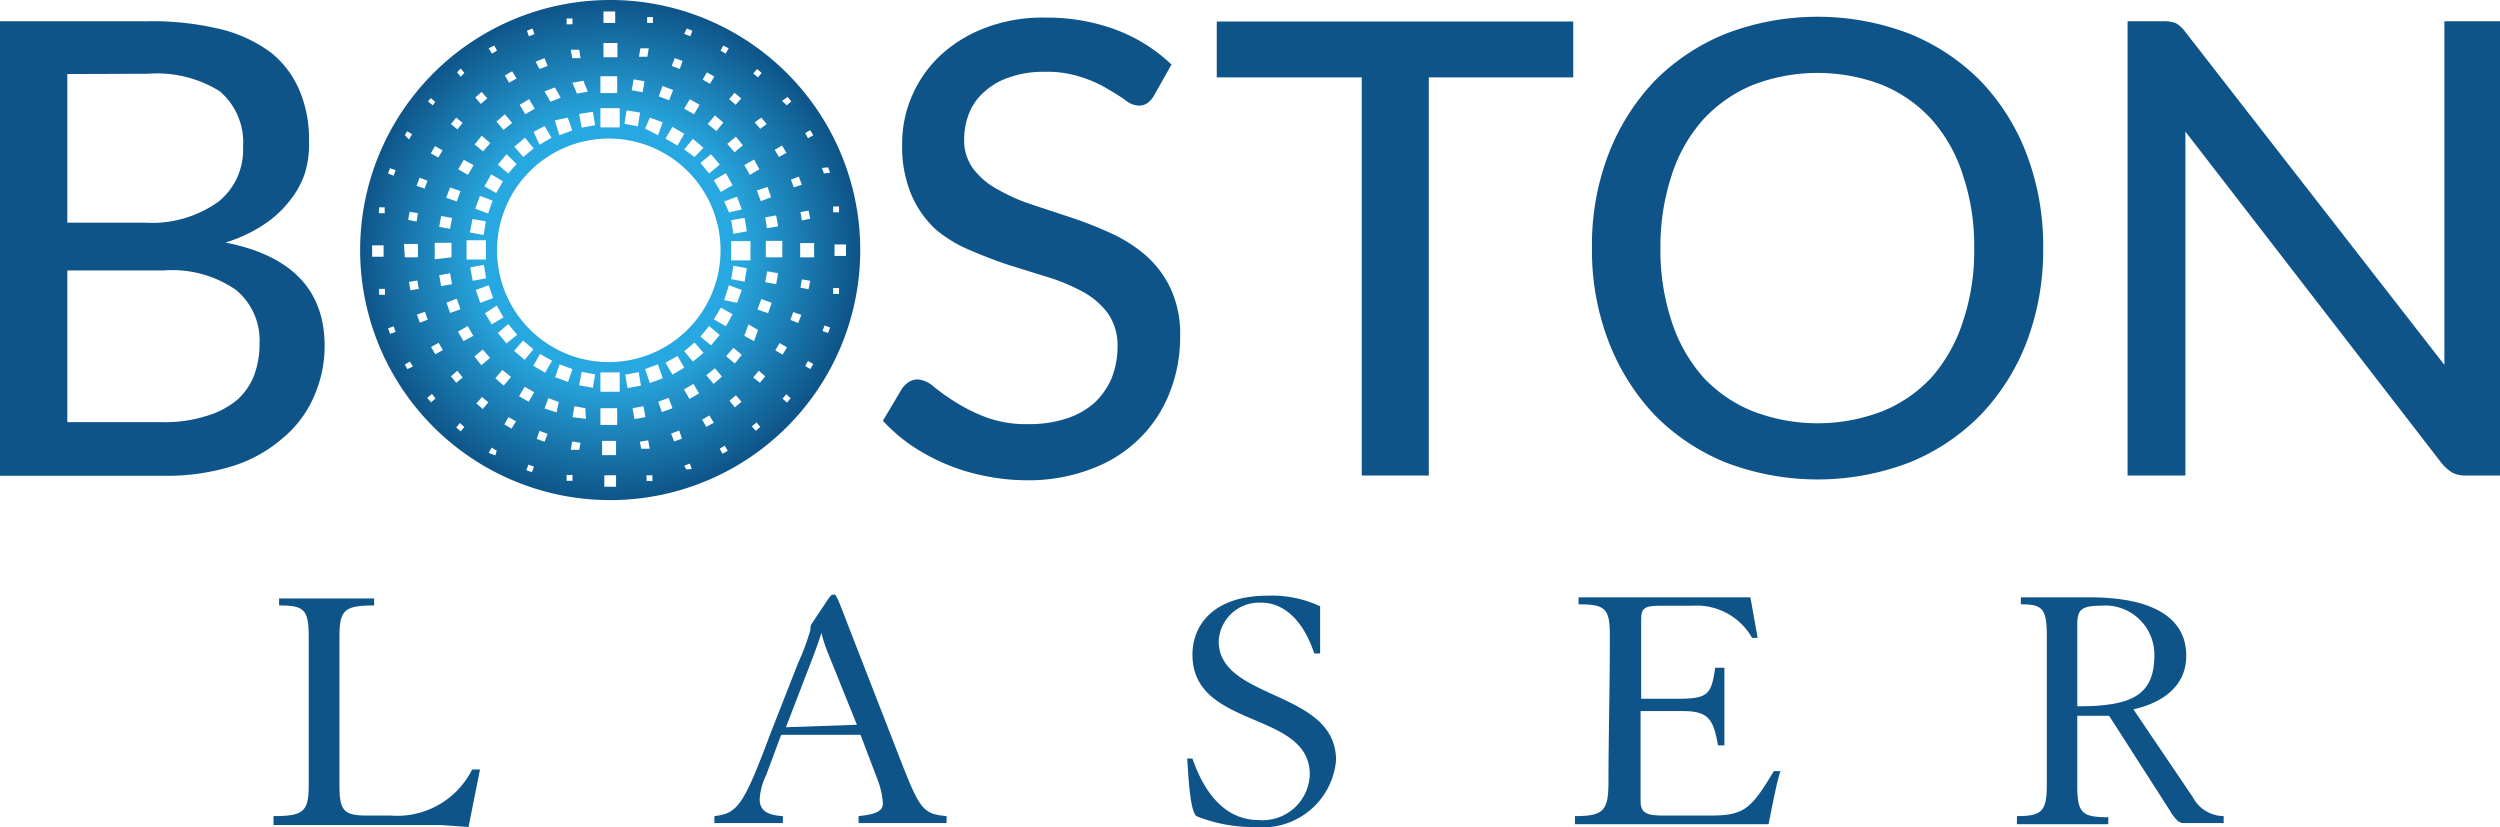
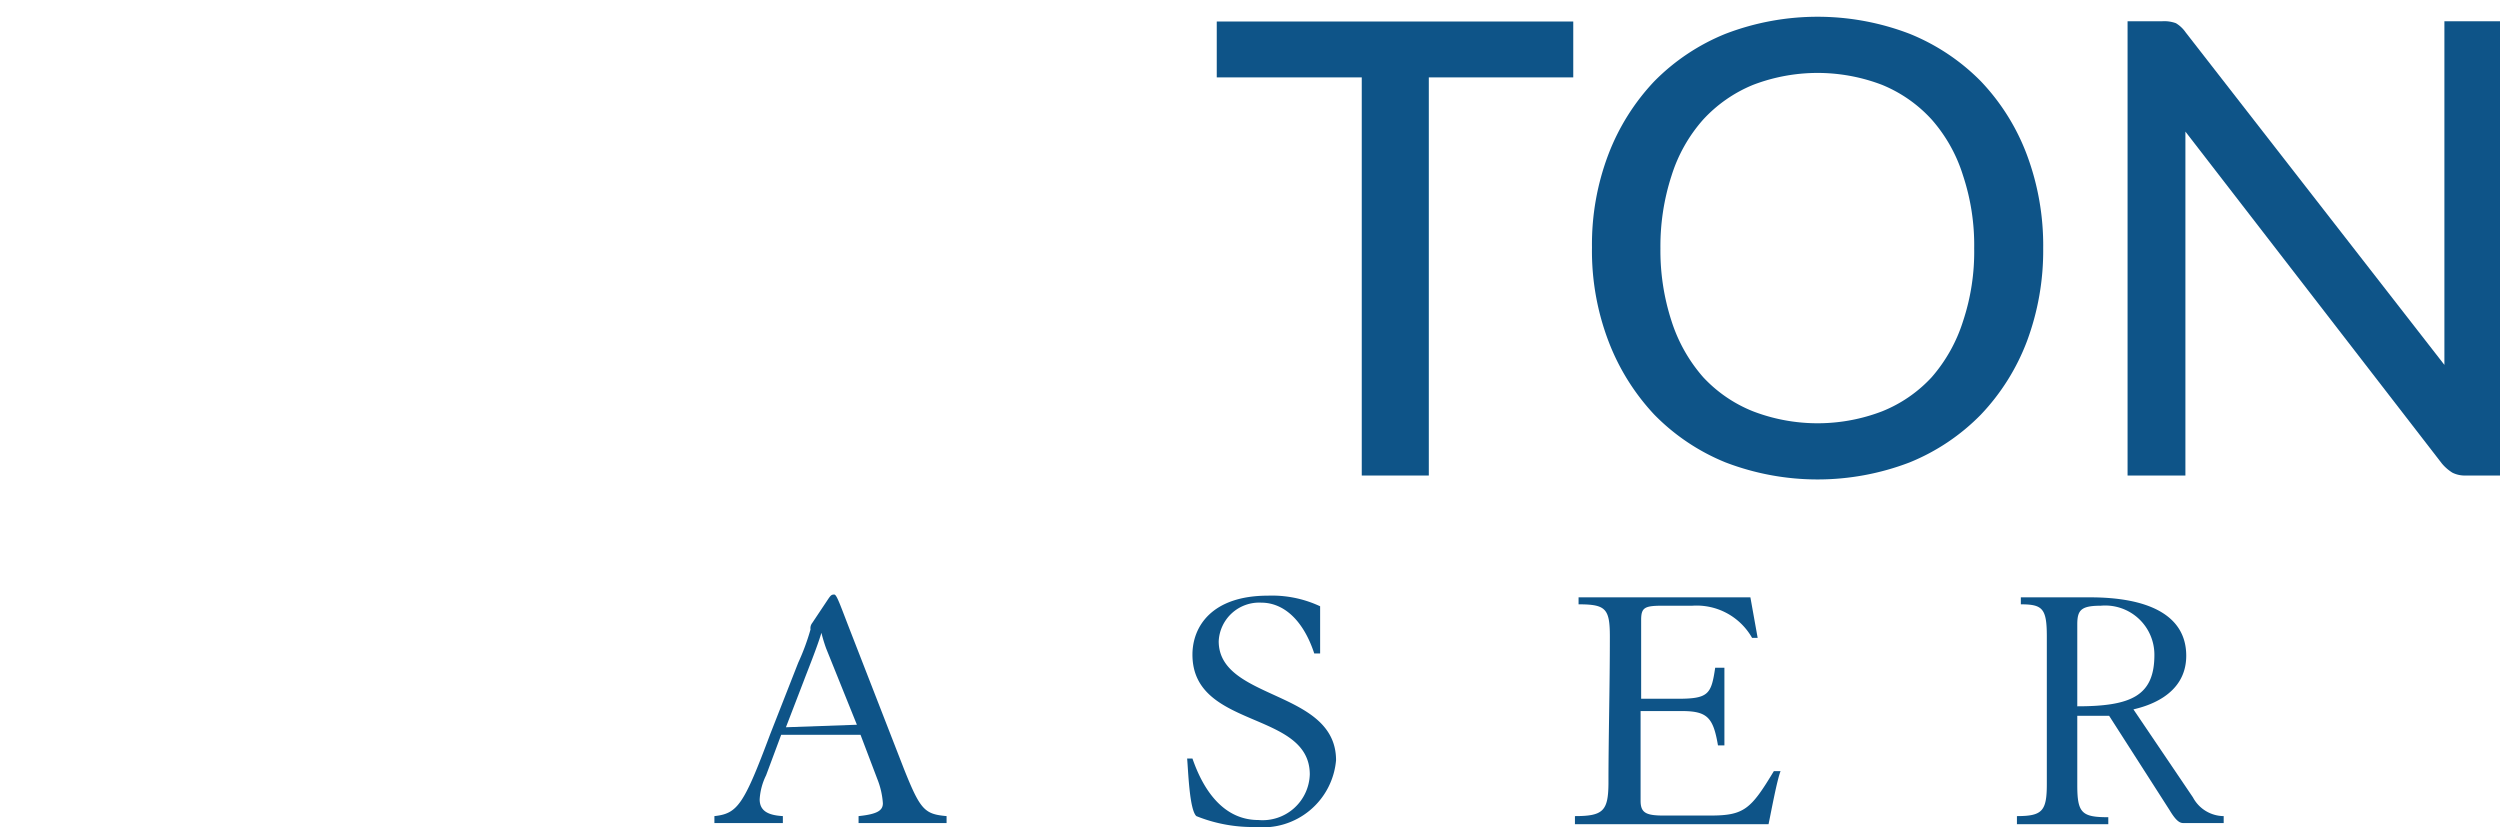
<svg xmlns="http://www.w3.org/2000/svg" id="Layer_1" data-name="Layer 1" viewBox="0 0 89.48 29.61">
  <defs>
    <style>.cls-1{fill:#0e5488;}.cls-2{fill:url(#New_Gradient_Swatch_3);}</style>
    <radialGradient id="New_Gradient_Swatch_3" cx="27.3" cy="13.73" r="8.95" gradientUnits="userSpaceOnUse">
      <stop offset="0.52" stop-color="#28a8e0" />
      <stop offset="1" stop-color="#0e5488" />
    </radialGradient>
  </defs>
  <title>BosLogo_BosLaser_041919</title>
-   <path class="cls-1" d="M10.81,5.55a10.47,10.47,0,0,1,2.62.29,5,5,0,0,1,1.8.85,3.43,3.43,0,0,1,1,1.34,4.43,4.43,0,0,1,.34,1.79A3.56,3.56,0,0,1,16.42,11a3.25,3.25,0,0,1-.56,1,3.87,3.87,0,0,1-.94.85,5.19,5.19,0,0,1-1.34.62c2.37.47,3.55,1.7,3.55,3.71A4.5,4.5,0,0,1,16.74,19a4,4,0,0,1-1.12,1.48,5,5,0,0,1-1.81,1,8,8,0,0,1-2.45.34H5.51V5.55ZM7.92,7.44v5.32H10.7A4.08,4.08,0,0,0,13.34,12a2.38,2.38,0,0,0,.87-1.94,2.41,2.41,0,0,0-.83-2,4.24,4.24,0,0,0-2.57-.63Zm3.4,12.46a4.88,4.88,0,0,0,1.57-.22A3,3,0,0,0,14,19.1a2.26,2.26,0,0,0,.61-.89,3.19,3.19,0,0,0,.19-1.13,2.34,2.34,0,0,0-.84-1.91,4,4,0,0,0-2.59-.7H7.92V19.9Z" transform="translate(-5.51 -4.79)" />
-   <path class="cls-1" d="M46.82,8.2a.86.86,0,0,1-.24.28.53.53,0,0,1-.32.09.79.79,0,0,1-.46-.19c-.17-.12-.39-.26-.65-.41a4.34,4.34,0,0,0-.94-.42,3.83,3.83,0,0,0-1.3-.19,3.69,3.69,0,0,0-1.25.19,2.46,2.46,0,0,0-.9.51,2,2,0,0,0-.55.75,2.52,2.52,0,0,0-.19.95,1.69,1.69,0,0,0,.34,1.09,2.67,2.67,0,0,0,.88.73,6.33,6.33,0,0,0,1.23.54l1.42.47a14.26,14.26,0,0,1,1.41.56,5.17,5.17,0,0,1,1.24.8,3.65,3.65,0,0,1,.87,1.17,3.86,3.86,0,0,1,.34,1.71,5.41,5.41,0,0,1-.37,2,4.71,4.71,0,0,1-1.07,1.64,4.8,4.8,0,0,1-1.73,1.1,6.27,6.27,0,0,1-2.32.41,7.53,7.53,0,0,1-1.52-.16,7.12,7.12,0,0,1-1.4-.43,7.33,7.33,0,0,1-1.23-.67,6.16,6.16,0,0,1-1-.87l.69-1.16a1,1,0,0,1,.24-.23.63.63,0,0,1,.33-.09,1,1,0,0,1,.55.25,7.5,7.5,0,0,0,.77.55,5.93,5.93,0,0,0,1.1.55,4.16,4.16,0,0,0,1.55.25,4.24,4.24,0,0,0,1.34-.2,2.81,2.81,0,0,0,1-.56,2.64,2.64,0,0,0,.62-.89,3.11,3.11,0,0,0,.21-1.16A2,2,0,0,0,45.16,16a2.74,2.74,0,0,0-.88-.76,7,7,0,0,0-1.23-.52l-1.42-.44q-.72-.24-1.41-.54A4.71,4.71,0,0,1,39,13a3.64,3.64,0,0,1-.87-1.24,4.45,4.45,0,0,1-.33-1.82,4.25,4.25,0,0,1,.34-1.69,4.35,4.35,0,0,1,1-1.45,4.89,4.89,0,0,1,1.6-1,5.73,5.73,0,0,1,2.18-.38,7.09,7.09,0,0,1,2.52.43,5.89,5.89,0,0,1,2,1.25Z" transform="translate(-5.51 -4.79)" />
  <path class="cls-1" d="M61.82,7.56H56.65V21.81h-2.4V7.56H49.06v-2H61.82Z" transform="translate(-5.51 -4.79)" />
  <path class="cls-1" d="M78.64,13.68A9.28,9.28,0,0,1,78.06,17a7.83,7.83,0,0,1-1.65,2.63,7.53,7.53,0,0,1-2.55,1.71,9.2,9.2,0,0,1-6.59,0,7.53,7.53,0,0,1-2.55-1.71A8,8,0,0,1,63.08,17a9.07,9.07,0,0,1-.59-3.35,9.06,9.06,0,0,1,.59-3.34A7.91,7.91,0,0,1,64.72,7.7,7.55,7.55,0,0,1,67.27,6a9.2,9.2,0,0,1,6.59,0A7.55,7.55,0,0,1,76.41,7.7a7.77,7.77,0,0,1,1.65,2.64A9.26,9.26,0,0,1,78.64,13.68Zm-2.47,0a7.9,7.9,0,0,0-.4-2.61,5.48,5.48,0,0,0-1.12-2,4.93,4.93,0,0,0-1.77-1.24,6.45,6.45,0,0,0-4.63,0,5,5,0,0,0-1.78,1.24,5.5,5.5,0,0,0-1.13,2,8.17,8.17,0,0,0-.4,2.61,8.13,8.13,0,0,0,.4,2.61,5.64,5.64,0,0,0,1.13,2,4.92,4.92,0,0,0,1.78,1.22,6.45,6.45,0,0,0,4.63,0,4.88,4.88,0,0,0,1.77-1.22,5.62,5.62,0,0,0,1.12-2A7.86,7.86,0,0,0,76.17,13.68Z" transform="translate(-5.51 -4.79)" />
  <path class="cls-1" d="M95,5.55V21.81H93.76a1,1,0,0,1-.47-.1,1.57,1.57,0,0,1-.38-.33L83.73,9.5c0,.2,0,.4,0,.6s0,.38,0,.56V21.81H81.66V5.55h1.25a1.22,1.22,0,0,1,.48.07,1.14,1.14,0,0,1,.35.33L93,17.85c0-.22,0-.43,0-.64s0-.4,0-.58V5.55Z" transform="translate(-5.51 -4.79)" />
-   <path class="cls-1" d="M22.69,32.33l-.41,2.06-1-.07c-.35,0-.69,0-1,0H15.3V34c1.11,0,1.26-.18,1.26-1.15V27.61c0-1-.15-1.15-1.06-1.15v-.25h3.4v.25c-1.09,0-1.24.18-1.24,1.15v5.28c0,.92.15,1.09,1,1.09h.83a3,3,0,0,0,2.92-1.65Z" transform="translate(-5.51 -4.79)" />
  <path class="cls-1" d="M31.08,34c.83-.09,1.05-.4,2-2.94l1-2.55a8.17,8.17,0,0,0,.44-1.19.3.3,0,0,1,.06-.23l.58-.87c.09-.13.12-.15.21-.15s.21.37.58,1.32l1.91,4.91c.59,1.48.74,1.63,1.53,1.7v.25H36.24V34c.69-.07.87-.21.87-.46a2.86,2.86,0,0,0-.2-.87l-.6-1.58H33.47l-.54,1.45a2.23,2.23,0,0,0-.23.86c0,.42.31.57.83.6v.25H31.08Zm5.1-3.27L35.08,28a5.44,5.44,0,0,1-.17-.56h0c-.15.51-.52,1.42-.62,1.69l-.65,1.69Z" transform="translate(-5.51 -4.79)" />
  <path class="cls-1" d="M52.76,28.18h-.21c-.38-1.16-1.07-1.82-1.9-1.82a1.45,1.45,0,0,0-1.52,1.38c0,2.13,4.2,1.73,4.2,4.26a2.63,2.63,0,0,1-2.88,2.39A5.39,5.39,0,0,1,48.33,34c-.25-.23-.29-1.63-.33-2.06h.19c.19.53.8,2.2,2.36,2.2a1.69,1.69,0,0,0,1.84-1.63c0-2.3-4.2-1.61-4.2-4.29,0-1,.69-2.11,2.7-2.11a4.05,4.05,0,0,1,1.87.38Z" transform="translate(-5.51 -4.79)" />
  <path class="cls-1" d="M61.88,34c1,0,1.19-.18,1.2-1.15,0-1.66.05-3.44.05-5.28,0-1-.15-1.15-1.12-1.15v-.25h6.15l.26,1.45h-.2a2.28,2.28,0,0,0-2.14-1.15H65c-.63,0-.75.07-.75.51V29.8h1.31c1.1,0,1.2-.16,1.34-1.11h.33v2.78H67c-.17-1-.38-1.23-1.3-1.23H64.23v3.21c0,.43.19.53.82.53h1.68c1.21,0,1.45-.23,2.27-1.59h.24c-.13.33-.33,1.42-.43,1.9H61.88Z" transform="translate(-5.51 -4.79)" />
  <path class="cls-1" d="M77.7,34c.91,0,1.07-.18,1.07-1.15,0-1.89,0-3.5,0-5.28,0-1-.15-1.15-.93-1.15v-.25h2.48c2.05,0,3.44.62,3.44,2.09s-1.52,1.83-1.89,1.92L84,33.33A1.26,1.26,0,0,0,85.1,34v.25H83.69c-.12,0-.25,0-.53-.47L81,30.41H79.86v2.48c0,1,.16,1.15,1.11,1.15v.25H77.7Zm2.16-3.93c1.94,0,2.76-.38,2.76-1.84a1.76,1.76,0,0,0-1.92-1.76c-.71,0-.84.16-.84.67Z" transform="translate(-5.51 -4.79)" />
-   <path class="cls-2" d="M27.3,4.79a8.95,8.95,0,1,0,9,8.94A8.95,8.95,0,0,0,27.3,4.79Zm7.21,4.66.11.18-.19.11-.1-.19Zm0,3.17-.3.06-.05-.3.29-.05Zm-.3-1.22-.29.1-.1-.28.28-.11Zm0,3.39.3.05-.06.3-.29-.05Zm-.51-6.53.13.16-.16.14L33.5,8.4ZM33.5,10l.16.26-.27.15-.15-.26Zm-.58,4v-.59h.59V14Zm.44.57-.07.39-.39-.07.07-.39Zm-.46-2,.39-.07.07.39-.4.07Zm.21-.72-.37.14-.14-.38.38-.13Zm-.39-2.45-.2-.23L32.76,9l.19.23Zm-.11-2.14.16.14-.13.16-.17-.14ZM32.5,10.5l.19.35-.34.2-.2-.35Zm-5.2,7.25a4,4,0,1,1,4-4A4,4,0,0,1,27.3,17.75Zm1.93.58-.46.17L28.6,18l.46-.17ZM26,18l-.16.46-.46-.17.16-.46Zm-1.39-7.9-.37.31-.32-.37.38-.32Zm0-.59L25,9.3l.25.42-.43.25ZM24,10.66,23.7,11l-.37-.32.31-.37Zm-.49.62-.24.42-.42-.24.24-.43Zm-.37.69-.16.46-.46-.17.17-.46Zm-.24.74-.08.49-.49-.09.09-.48Zm0,.68v.69h-.69v-.69Zm-.07.88.08.48-.48.09-.09-.48ZM23,15l.16.46-.46.17-.16-.46Zm.29.73.24.42-.42.25L22.87,16Zm.41.66.32.38-.38.31-.31-.37Zm.53.59.37.31-.31.38-.38-.32Zm.61.48.43.24-.25.43-.42-.25Zm.53-8.36L25.83,9l.16.46-.46.17Zm3.23.29L28.77,9l.46.17-.17.46Zm3,3L31.43,12l.46-.17.17.46Zm.56.2.08.48-.48.09-.08-.49Zm-.85-.93-.25-.42.43-.25.24.43ZM30.89,11l-.31-.38.38-.31.31.37Zm-.52-.59L30,10.14l.31-.38.38.32ZM29.76,10l-.43-.25.25-.42.42.25Zm0,7.53.24.42-.42.25-.25-.43Zm.24-.17.37-.31.32.37-.38.31Zm.58-.52.31-.38.38.32-.31.37Zm.48-.62.25-.42.42.24-.24.43Zm.37-.69L31.6,15l.46.17-.17.46Zm.25-.75.08-.48.48.09-.08.48Zm0-.67v-.69h.69v.69Zm.12-3.87-.26-.3.31-.26.25.31Zm0-2.13.24.2-.2.23-.23-.2ZM31.4,6.42l.19.1-.11.19L31.3,6.6Zm0,2.76-.25.3-.31-.25.26-.31Zm-.59-1.8.27.15-.16.26-.26-.15Zm-.72-1.57.2.08-.07.2L30,6Zm.11,2.53.35.2-.2.34L30,8.68Zm-.54-1.47.28.1-.1.29-.29-.11Zm-.44,1,.38.14-.14.37-.37-.14Zm-.55-2.47.21,0,0,.21-.21,0Zm-.24,1.12.3,0-.05.3-.3,0Zm-.24,1.11.39.07-.07.39-.39-.07Zm-.25,1.11.48.08-.08.49-.48-.09Zm-.83-3.54h.42v.41h-.42Zm0,1.13h.5v.51h-.5ZM27,7.52h.6v.6H27ZM27,8.66h.69v.69H27Zm-.19.61-.48.09-.09-.49.49-.08Zm-.26-1.2-.39.07L26,7.75l.39-.07Zm-.26-1.2-.3,0-.05-.3.3,0ZM26,5.45l0,.21-.21,0,0-.21Zm-.42,2.84-.37.14L25,8.06l.37-.14ZM25,6.87l.11.28-.29.11L24.68,7Zm-.43-1.06.07.2-.2.08-.07-.2Zm-.12,2.53.2.34-.34.2-.2-.34Zm-.61-1,.16.26-.27.15-.15-.26Zm0,1.85-.31.25-.25-.3.3-.26ZM23.2,6.42l.1.18-.18.11L23,6.52Zm-.45,1.66.2.23-.23.2-.2-.23Zm0,1.57.31.26-.26.3-.3-.25Zm-.49,1.4-.35-.2.2-.34.35.19ZM22,7.24l.13.16L22,7.54l-.13-.16ZM21.84,9l.23.19-.19.23-.23-.19Zm-.22,2.5.37.13-.13.37-.38-.13Zm0,3.07.07.39-.39.07-.07-.39Zm-.55-.5v-.59h.6V14Zm.55-1.09-.39-.07.07-.39.39.07Zm-.42-2.55-.27-.15.15-.26.27.15Zm-.27-2.13.16.14L21,8.56l-.17-.14Zm-.4,2.85.28.11-.1.28-.29-.1Zm-.06,1.27-.05.3-.3-.06.05-.29Zm-.39-2.93.18.1-.11.19L20,9.63Zm-1,2.72.2,0,0,.21-.21,0Zm-.25,1.36h.41v.41h-.41Zm.25,1.77,0-.21.21,0,0,.21Zm.39-4.53.2.07-.07.2-.2-.08Zm0,5.93-.07-.2.2-.07.07.2Zm.5-3.22h.5V14H20Zm.53,1.61-.3.05-.05-.3.3-.05ZM20.09,18,20,17.84l.18-.11.11.18Zm.34-1.95.29-.1.1.28-.28.11Zm.51,3.14-.14-.16.17-.14.13.16Zm.15-1.72-.15-.26.27-.15.15.26Zm.4-1.85.37-.14.13.38-.37.13Zm.39,2.44.19.24-.23.19-.19-.23ZM22,20.23l-.16-.14.13-.16.16.14ZM22.1,17l-.2-.34.35-.2.2.35Zm.69.3.26.3-.31.26-.25-.31Zm0,2.13-.23-.2.2-.23.23.19Zm.45,1.66L23,21l.11-.19.18.11Zm0-2.76.25-.3.31.25-.26.31Zm.58,1.8-.26-.15.15-.26.27.15Zm.73,1.56-.2-.07.07-.2.2.07Zm-.12-2.52-.34-.2.2-.34.34.2ZM25,20.6l-.28-.1.1-.29.29.11Zm.43-1.05L25,19.41l.14-.37.37.14ZM26,22l-.21,0,0-.21.21,0Zm.24-1.11-.3,0,.05-.3.3.05Zm.24-1.11L26,19.72l.07-.39.39.07Zm.25-1.11-.49-.09.09-.48.48.09Zm.83,3.54h-.42v-.41h.42Zm0-1.13h-.5v-.51h.5ZM27.6,20H27v-.6h.6ZM27,18.81v-.69h.69v.69Zm.89-.61.48-.09.08.48-.48.09Zm.26,1.2.39-.07.07.39-.39.07Zm.26,1.2.3-.05.05.3-.3,0ZM28.65,22l0-.2.21,0,0,.21Zm.42-2.83.37-.14.14.37-.38.14Zm.57,1.42-.11-.28.29-.11.1.29Zm.43,1L30,21.46l.2-.08.07.2Zm.12-2.52-.2-.34.34-.2.2.34Zm.6,1-.15-.26.26-.15.16.26Zm0-1.85.31-.25.25.3-.3.26Zm.58,2.81-.1-.18.18-.11.11.19Zm.44-1.66-.19-.24.23-.19.2.23Zm0-1.57-.31-.26.26-.3.3.25Zm.49-1.4.34.2L32.5,17l-.35-.19Zm.26,3.81-.14-.16.17-.14.13.16Zm.15-1.72-.24-.19.2-.24.23.2ZM33,16l-.38-.13.14-.38.37.14Zm.41,1.07.27.15-.16.26-.26-.15Zm.27,2.13-.16-.14.13-.16.16.14Zm.4-2.85-.28-.11.1-.28.29.1ZM34.51,18l-.18-.11.1-.18.19.11Zm.14-4h-.5v-.51h.5Zm.5-3.22.07.19L35,11l-.07-.2Zm0,5.93-.2-.07.07-.2.2.07Zm.39-4.53,0,.21-.21,0,0-.21Zm0,3.13-.21,0,0-.21.21,0Zm-.16-1.36v-.41h.41v.41Z" transform="translate(-5.51 -4.79)" />
</svg>